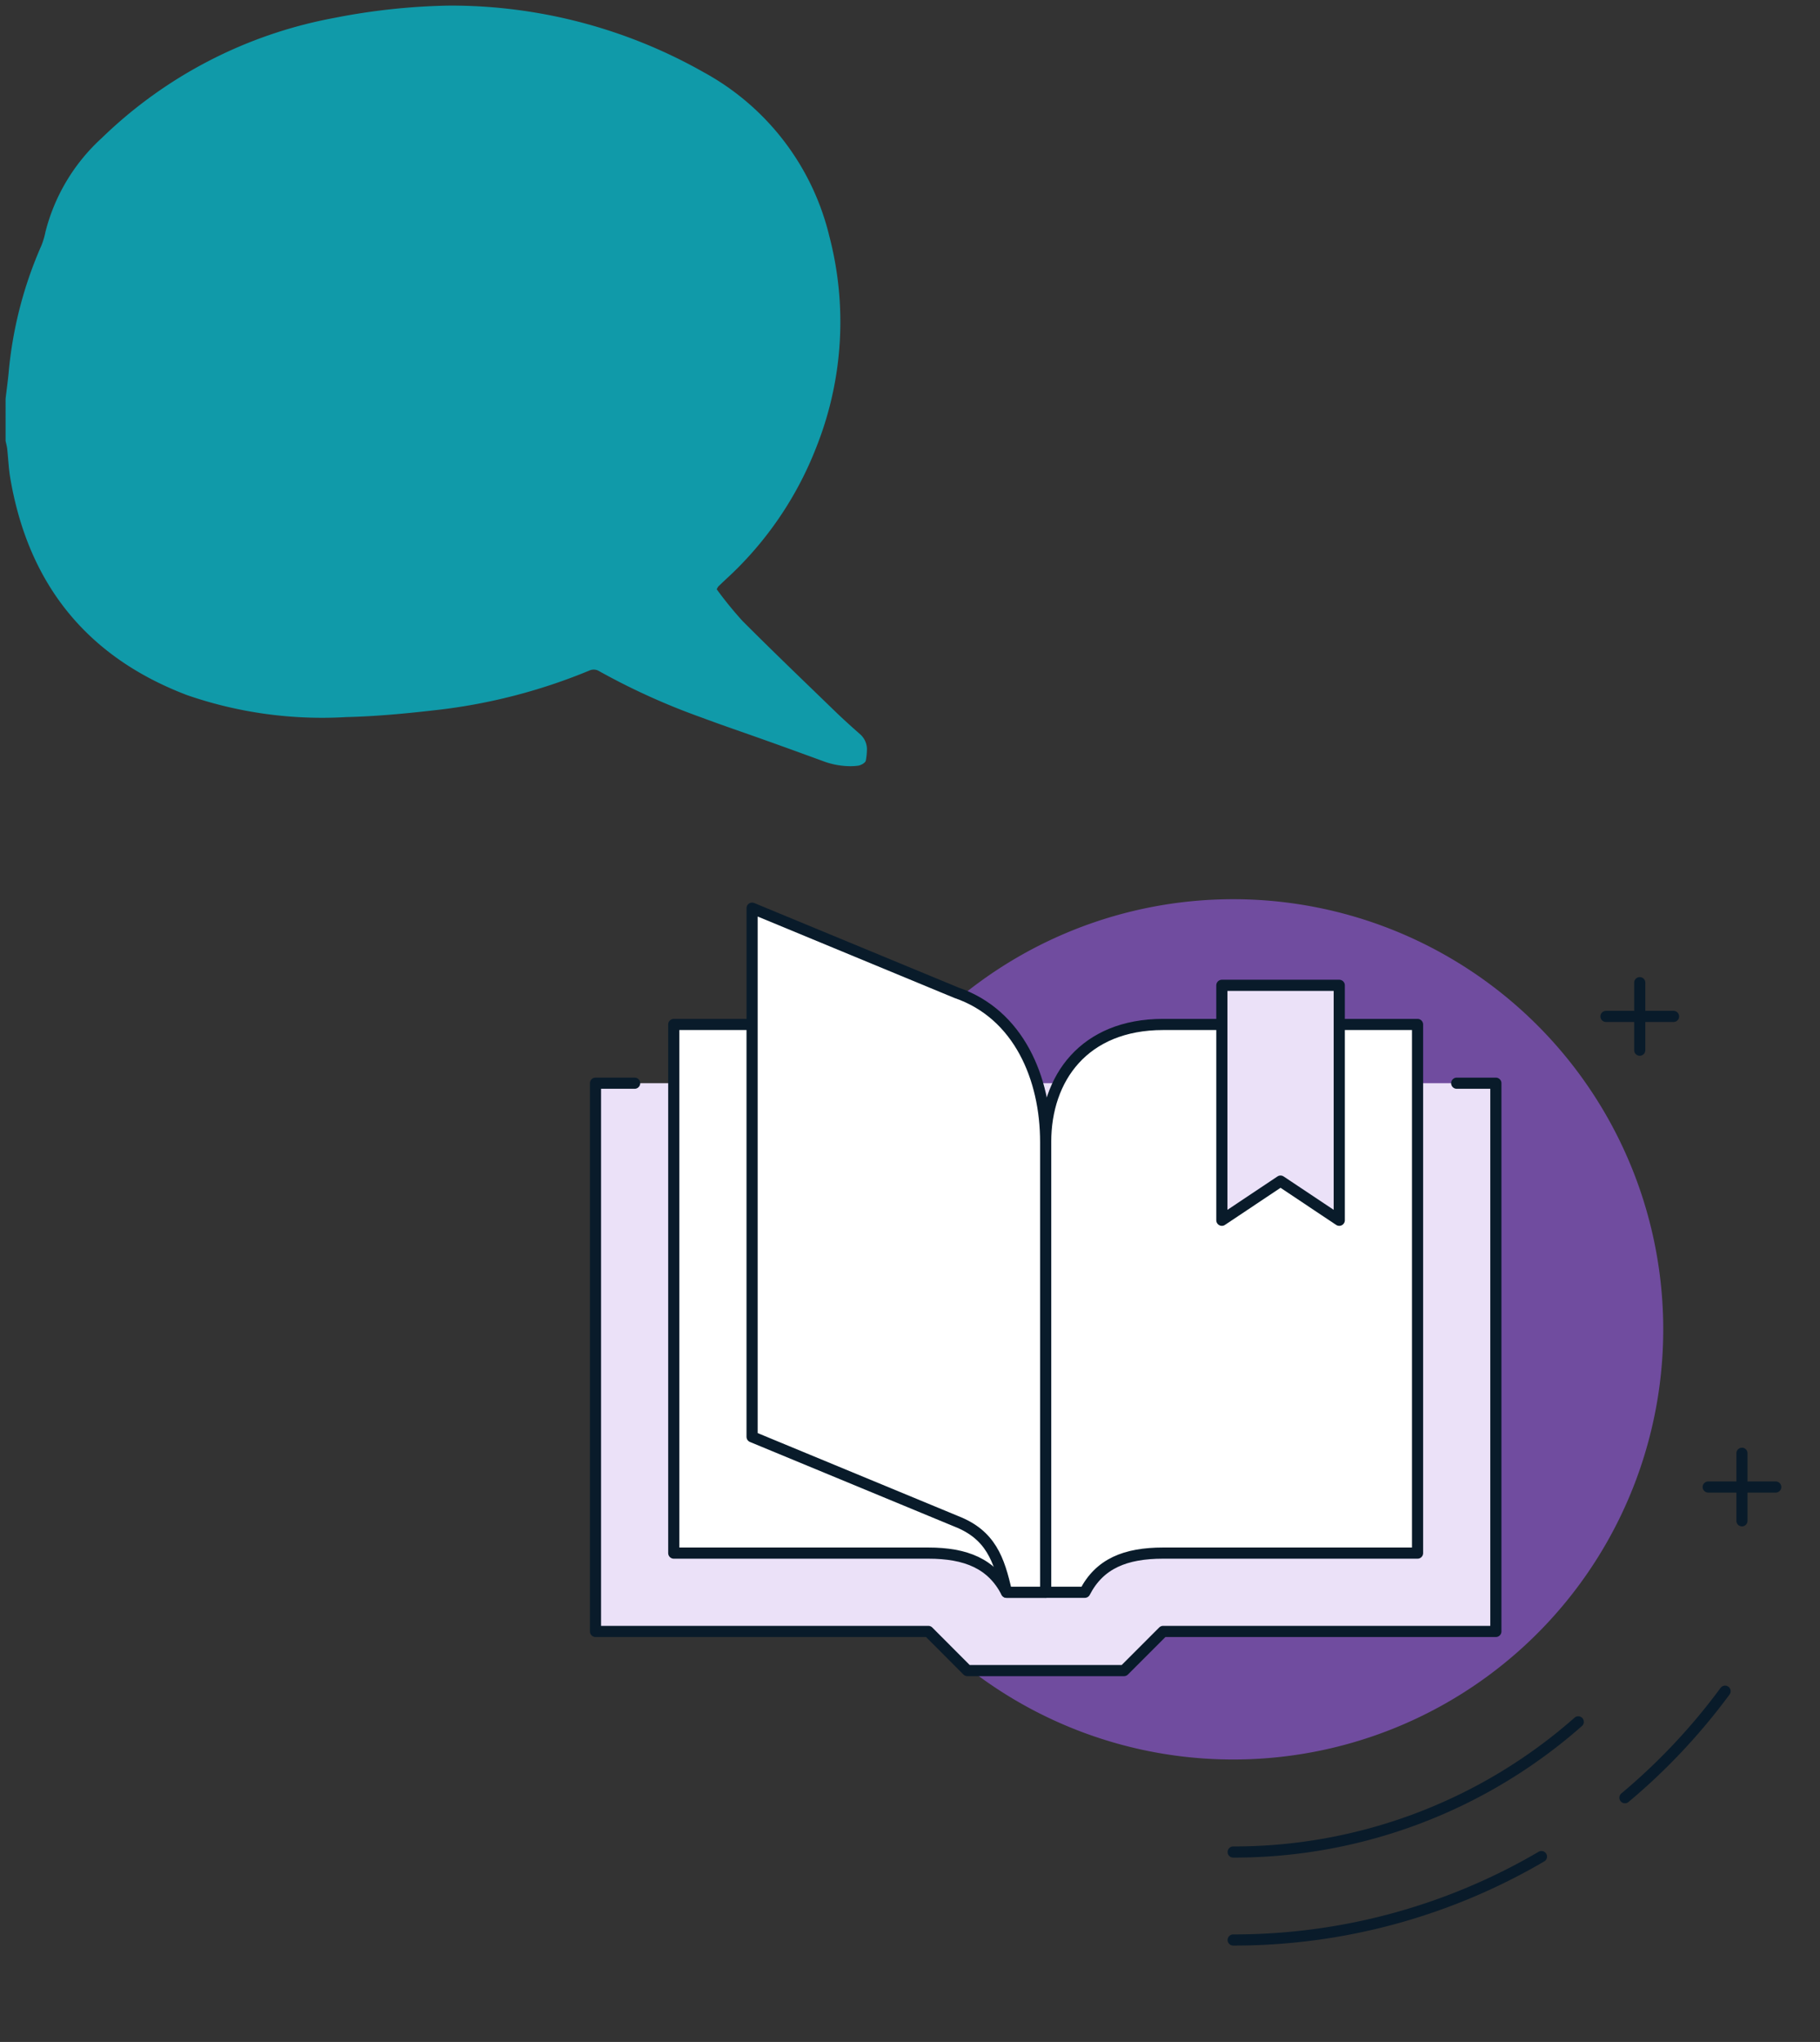
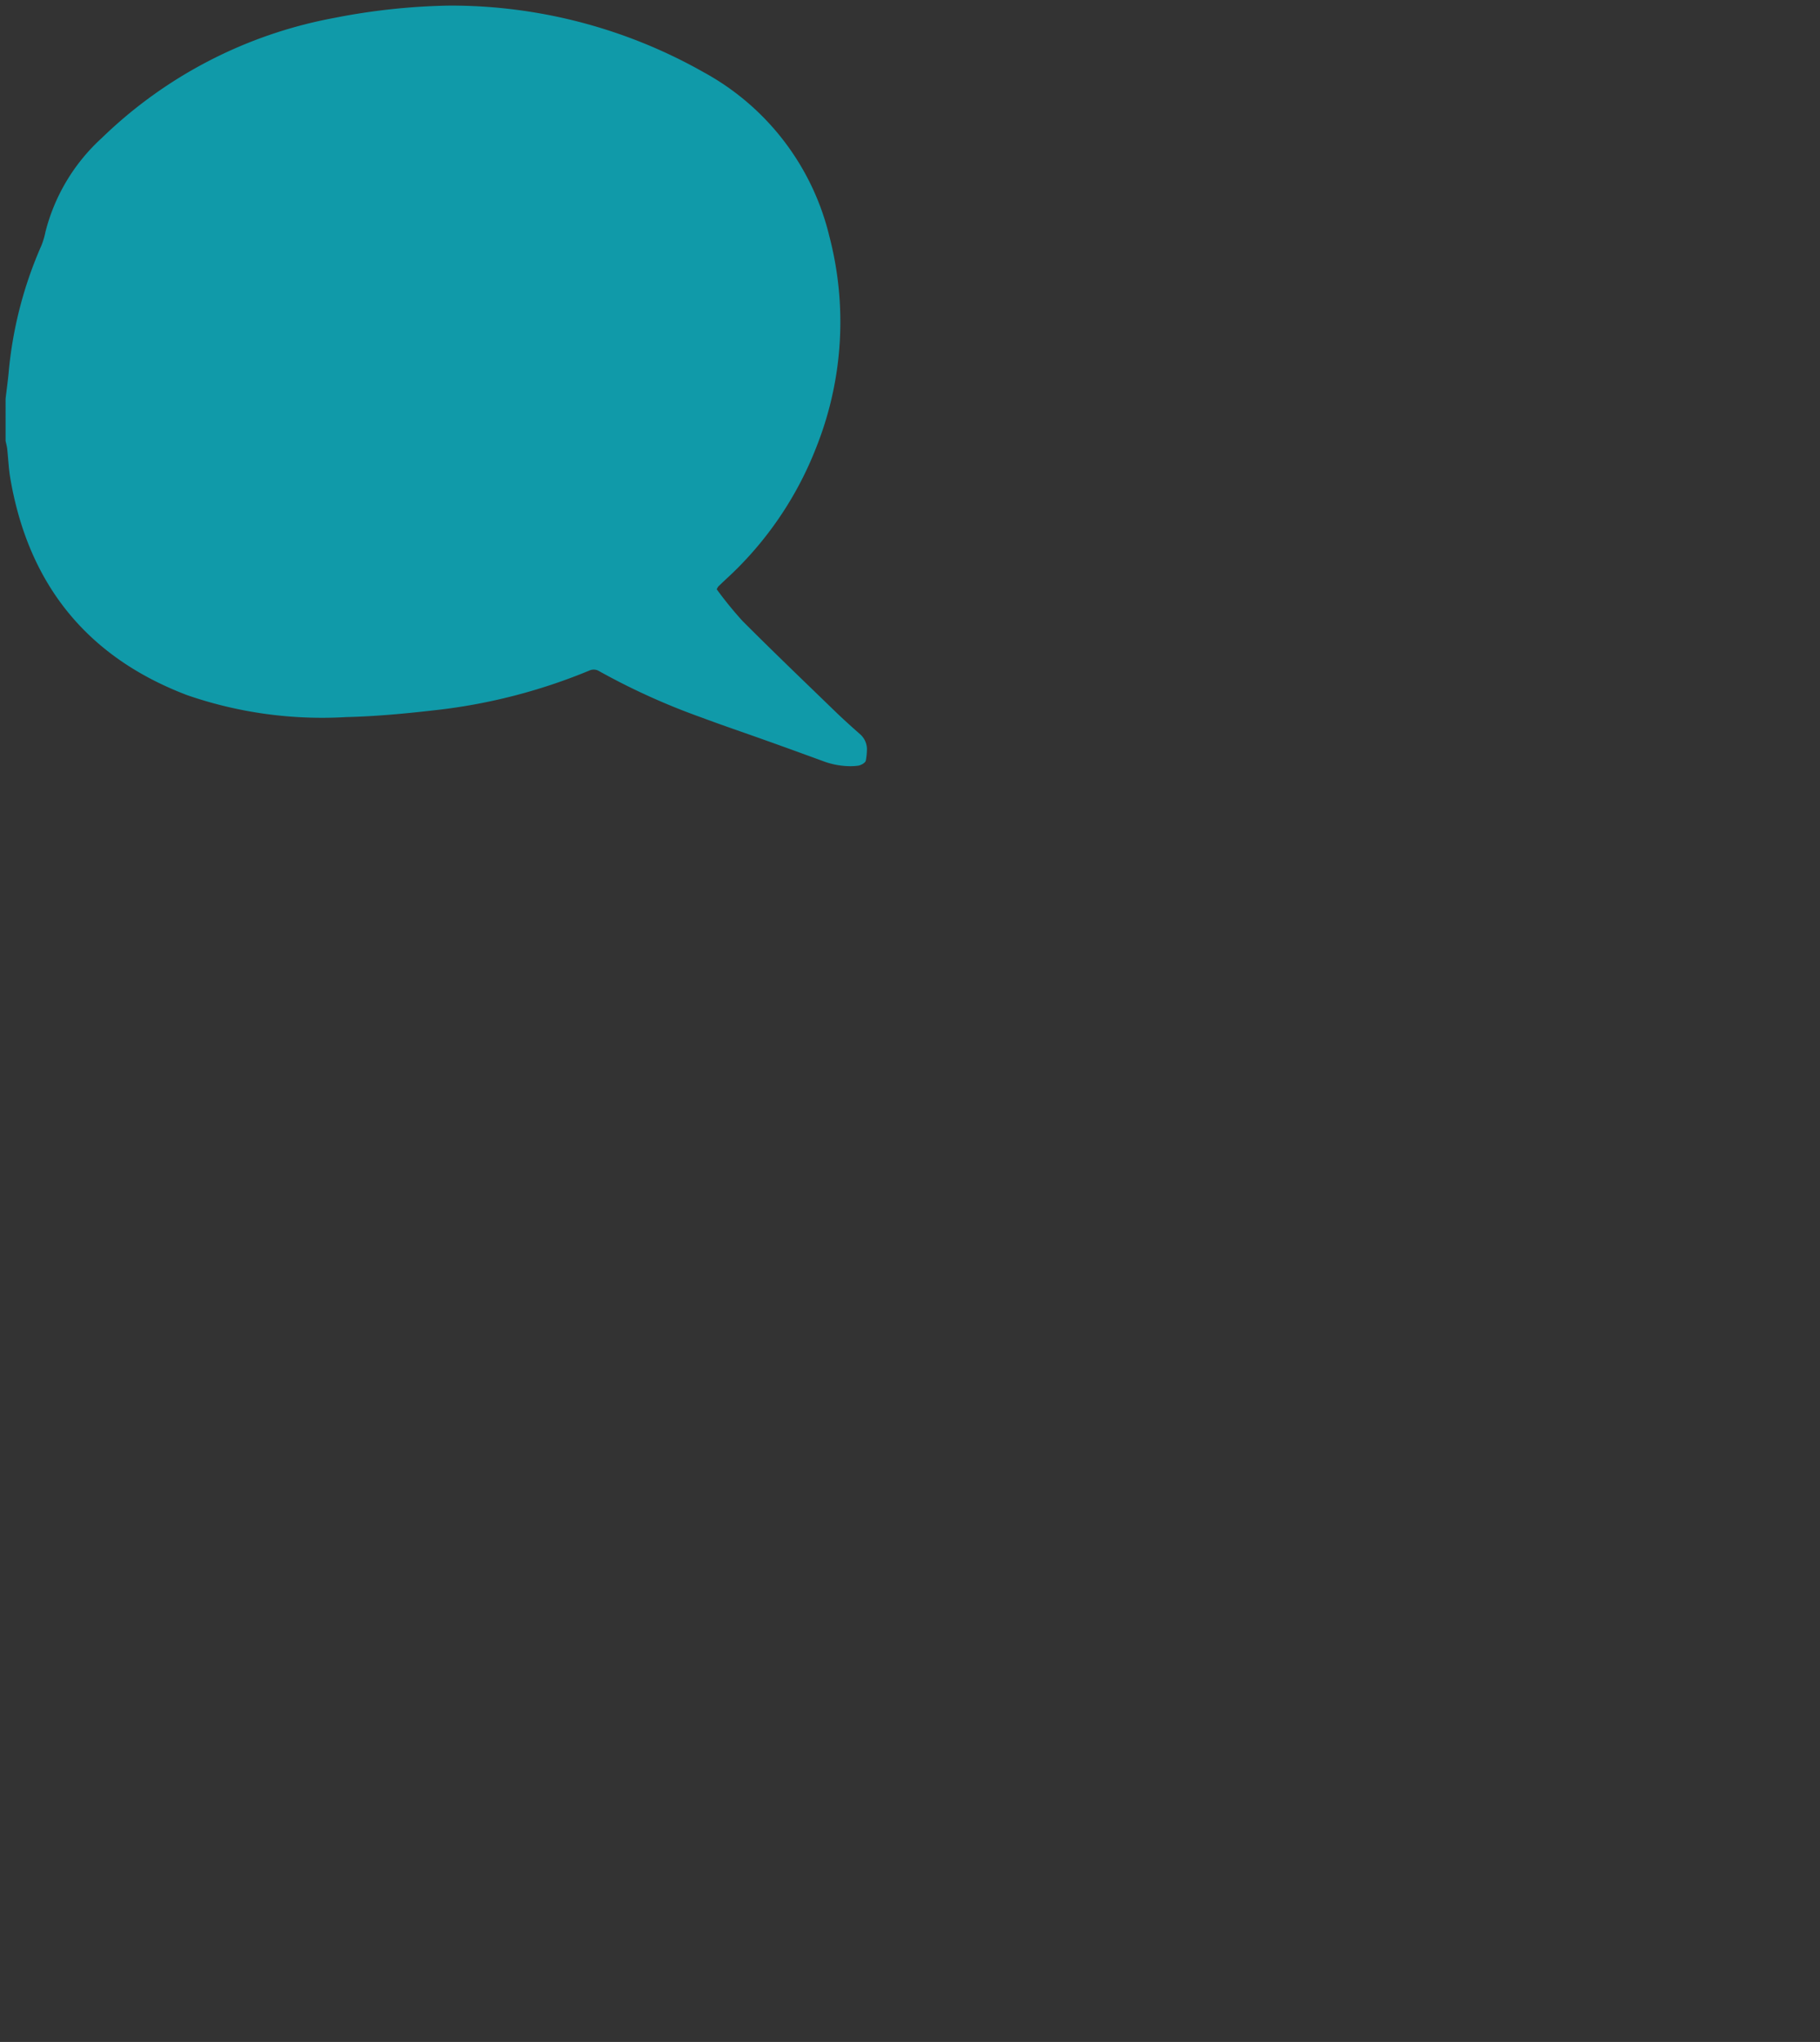
<svg xmlns="http://www.w3.org/2000/svg" width="163.206" height="183.046" viewBox="0 0 163.206 183.046">
  <rect x="0" y="0" width="163.206" height="183.046" fill="#333333" stroke="none" />
  <defs>
    <clipPath id="clip-path">
-       <rect id="Rectangle_15044" data-name="Rectangle 15044" width="116" height="116" transform="translate(629.428 1061.871)" fill="none" stroke="#707070" stroke-width="1" />
-     </clipPath>
+       </clipPath>
    <clipPath id="clip-path-2">
-       <rect id="Rectangle_17445" data-name="Rectangle 17445" width="106.941" height="93.861" fill="none" />
-     </clipPath>
+       </clipPath>
  </defs>
  <g id="icon-glossary-right" transform="translate(-1228.147 -228.954)">
    <g id="Mask_Group_26374" data-name="Mask Group 26374" transform="translate(645.926 -765.871)" clip-path="url(#clip-path)">
      <g id="Group_32198" data-name="Group 32198" transform="translate(635.068 1075.427)">
        <g id="Group_32198-2" data-name="Group 32198" transform="translate(0 0)" clip-path="url(#clip-path-2)">
          <path id="Path_163305" data-name="Path 163305" d="M17.837,32.448A38.56,38.56,0,1,1,49.792,76.638,38.561,38.561,0,0,1,17.837,32.448h0" transform="translate(1.833 0)" fill="#704c9f" />
          <line id="Line_3241" data-name="Line 3241" y2="6.055" transform="translate(103.36 49.674)" fill="none" stroke="#091b2a" stroke-linecap="round" stroke-linejoin="round" stroke-width="1" />
          <line id="Line_3242" data-name="Line 3242" x1="6.055" transform="translate(100.334 52.7)" fill="none" stroke="#091b2a" stroke-linecap="round" stroke-linejoin="round" stroke-width="1" />
          <line id="Line_3243" data-name="Line 3243" y2="6.055" transform="translate(94.195 7.487)" fill="none" stroke="#091b2a" stroke-linecap="round" stroke-linejoin="round" stroke-width="1" />
          <line id="Line_3244" data-name="Line 3244" x1="6.055" transform="translate(91.169 10.513)" fill="none" stroke="#091b2a" stroke-linecap="round" stroke-linejoin="round" stroke-width="1" />
          <path id="Path_163306" data-name="Path 163306" d="M79.86,77.623A54.489,54.489,0,0,1,52.217,85.1" transform="translate(5.52 8.205)" fill="none" stroke="#091b2a" stroke-linecap="round" stroke-linejoin="round" stroke-width="1" />
          <path id="Path_163307" data-name="Path 163307" d="M92.968,64.214a54.986,54.986,0,0,1-8.978,9.548" transform="translate(8.878 6.788)" fill="none" stroke="#091b2a" stroke-linecap="round" stroke-linejoin="round" stroke-width="1" />
-           <path id="Path_163308" data-name="Path 163308" d="M83.161,66.7a46.677,46.677,0,0,1-30.944,11.67" transform="translate(5.52 7.05)" fill="none" stroke="#091b2a" stroke-linecap="round" stroke-linejoin="round" stroke-width="1" />
          <path id="Path_163309" data-name="Path 163309" d="M77.728,14.923h3.511V64.068H51.4l-3.506,3.509H33.848l-3.5-3.509H.5V14.923H4.01" transform="translate(0.053 1.578)" fill="#ebe1f8" />
          <path id="Path_163310" data-name="Path 163310" d="M77.728,14.923h3.511V64.068H51.4l-3.506,3.509H33.848l-3.5-3.509H.5V14.923H4.01" transform="translate(0.053 1.578)" fill="none" stroke="#091b2a" stroke-linecap="round" stroke-linejoin="round" stroke-width="1" />
          <path id="Path_163311" data-name="Path 163311" d="M63.337,10.161h7.021V57.55H47.541c-3.4,0-5.7.951-7.021,3.511H37.009V20.692c0-5.7,3.429-10.531,10.532-10.531h5.265" transform="translate(3.912 1.074)" fill="#fff" />
-           <path id="Path_163312" data-name="Path 163312" d="M63.337,10.161h7.021V57.55H47.541c-3.4,0-5.7.951-7.021,3.511H37.009V20.692c0-5.7,3.429-10.531,10.532-10.531h5.265" transform="translate(3.912 1.074)" fill="none" stroke="#091b2a" stroke-linecap="round" stroke-linejoin="round" stroke-width="1" />
          <path id="Path_163313" data-name="Path 163313" d="M13.87,10.161H6.849V57.55H29.666c3.4,0,5.7.951,7.021,3.511H40.2" transform="translate(0.724 1.074)" fill="#fff" />
          <path id="Path_163314" data-name="Path 163314" d="M13.87,10.161H6.849V57.55H29.666c3.4,0,5.7.951,7.021,3.511H40.2" transform="translate(0.724 1.074)" fill="none" stroke="#091b2a" stroke-linecap="round" stroke-linejoin="round" stroke-width="1" />
          <path id="Path_163315" data-name="Path 163315" d="M36.016,62.058h3.511V21.688c0-5.7-2.41-11.456-8.005-13.375L13.2.732V48.121L31.522,55.7c3.068,1.2,3.837,3.391,4.495,6.353" transform="translate(1.395 0.078)" fill="#fff" />
          <path id="Path_163316" data-name="Path 163316" d="M36.016,62.058h3.511V21.688c0-5.7-2.41-11.456-8.005-13.375L13.2.732V48.121L31.522,55.7C34.59,56.9,35.358,59.1,36.016,62.058Z" transform="translate(1.395 0.078)" fill="none" stroke="#091b2a" stroke-linecap="round" stroke-linejoin="round" stroke-width="1" />
-           <path id="Path_163317" data-name="Path 163317" d="M61.827,28.048l-5.265-3.511L51.3,28.048V6.986H61.827Z" transform="translate(5.422 0.739)" fill="#ebe1f8" />
          <path id="Path_163318" data-name="Path 163318" d="M61.827,28.048l-5.265-3.511L51.3,28.048V6.986H61.827Z" transform="translate(5.422 0.739)" fill="none" stroke="#091b2a" stroke-linecap="round" stroke-linejoin="round" stroke-width="1" />
        </g>
      </g>
    </g>
    <path id="Union_1" data-name="Union 1" d="M73.282,67.72c-2.456-.9-4.915-1.789-7.384-2.651-1.179-.411-2.355-.828-3.524-1.263a61.083,61.083,0,0,1-9.232-4.191.94.94,0,0,0-.733-.03A50.7,50.7,0,0,1,38.43,63.173c-2.617.3-5.251.545-7.883.609a37.081,37.081,0,0,1-14.261-1.966C7.254,58.385,2.023,51.816.417,42.324c-.145-.856-.176-1.733-.271-2.6-.027-.241-.1-.476-.145-.714V35.248c.088-.749.19-1.5.266-2.246A36.294,36.294,0,0,1,3.223,21.489a6.922,6.922,0,0,0,.358-1.22,17.029,17.029,0,0,1,5.044-8.394,40.489,40.489,0,0,1,20.8-10.76A58.153,58.153,0,0,1,39.794,0,46.027,46.027,0,0,1,62.626,5.989,22.823,22.823,0,0,1,73.865,20.654,30.366,30.366,0,0,1,72.738,39.5a31.457,31.457,0,0,1-8.193,11.973c-.212.2-.422.4-.63.6a1.833,1.833,0,0,0-.143.253,34.334,34.334,0,0,0,2.313,2.84l.489.489.077.076c2.539,2.529,5.126,5.009,7.7,7.5.693.672,1.409,1.32,2.133,1.959l.145.128a1.792,1.792,0,0,1,.611,1.428,5.646,5.646,0,0,1-.1.939c-.032.191-.443.423-.7.455a5.693,5.693,0,0,1-.71.044A7.087,7.087,0,0,1,73.282,67.72Z" transform="translate(1228.646 229.455)" fill="#109aa9" stroke="rgba(0,0,0,0)" stroke-miterlimit="10" stroke-width="1" />
  </g>
</svg>